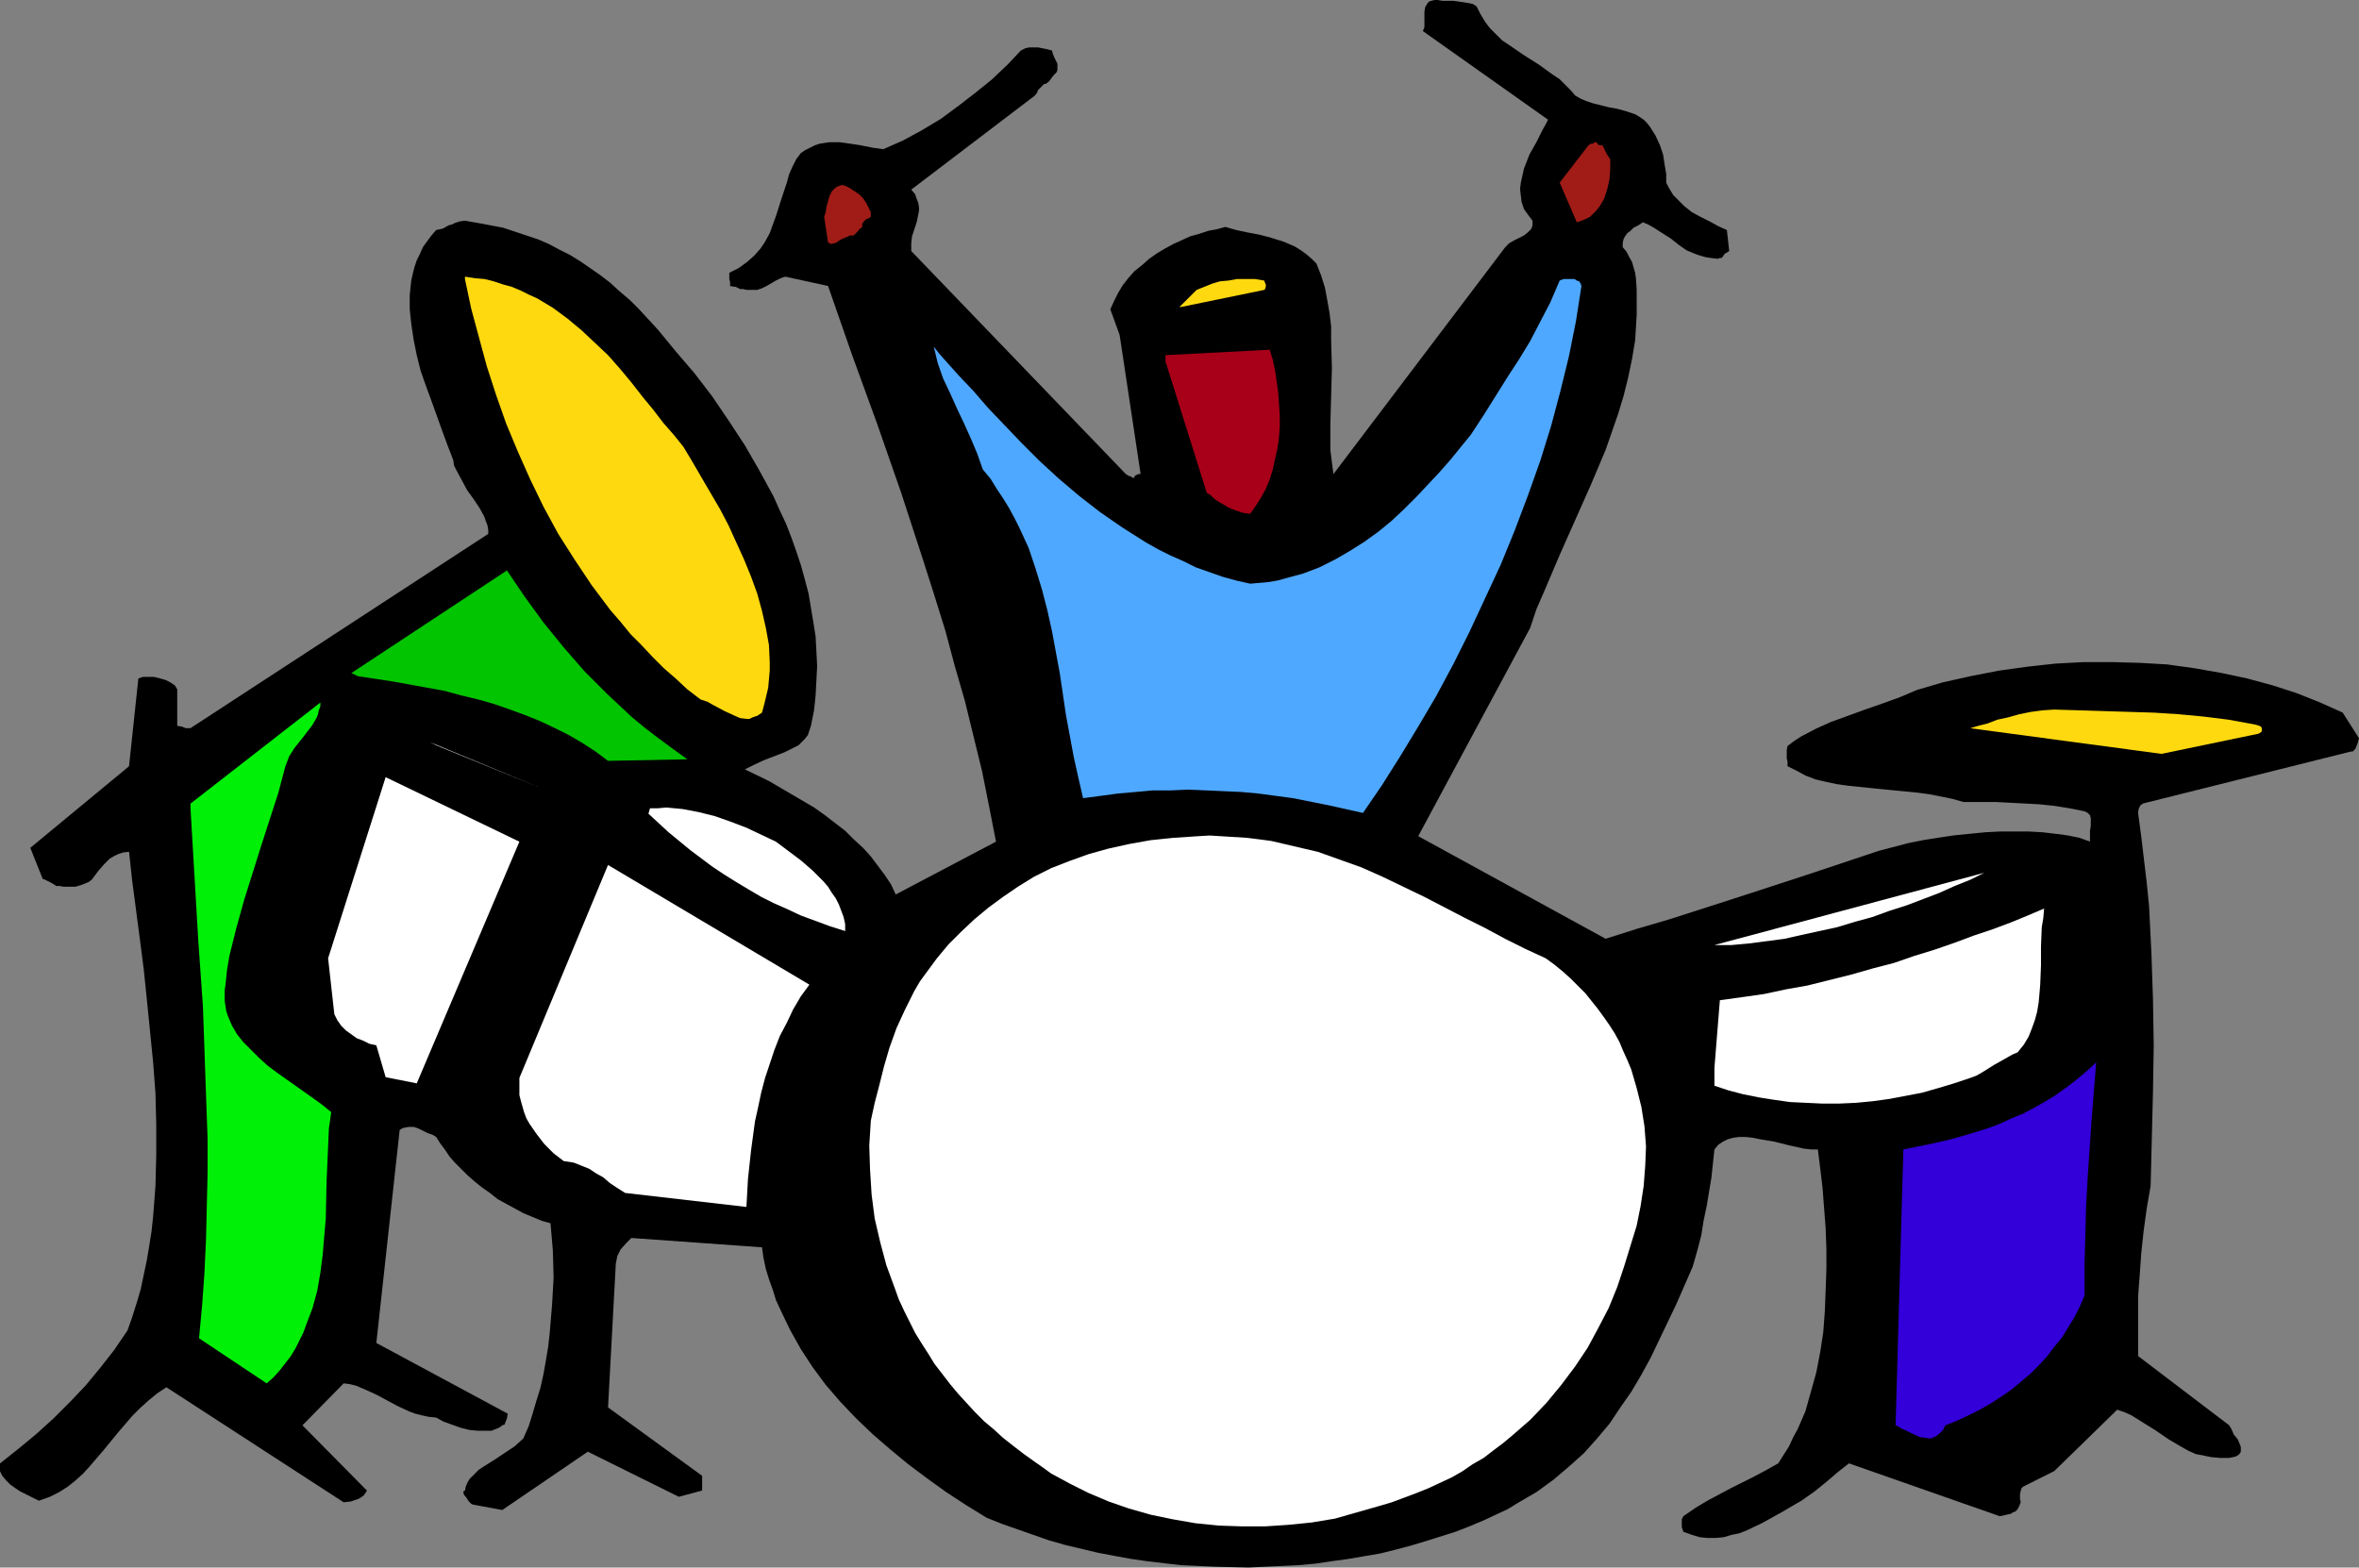
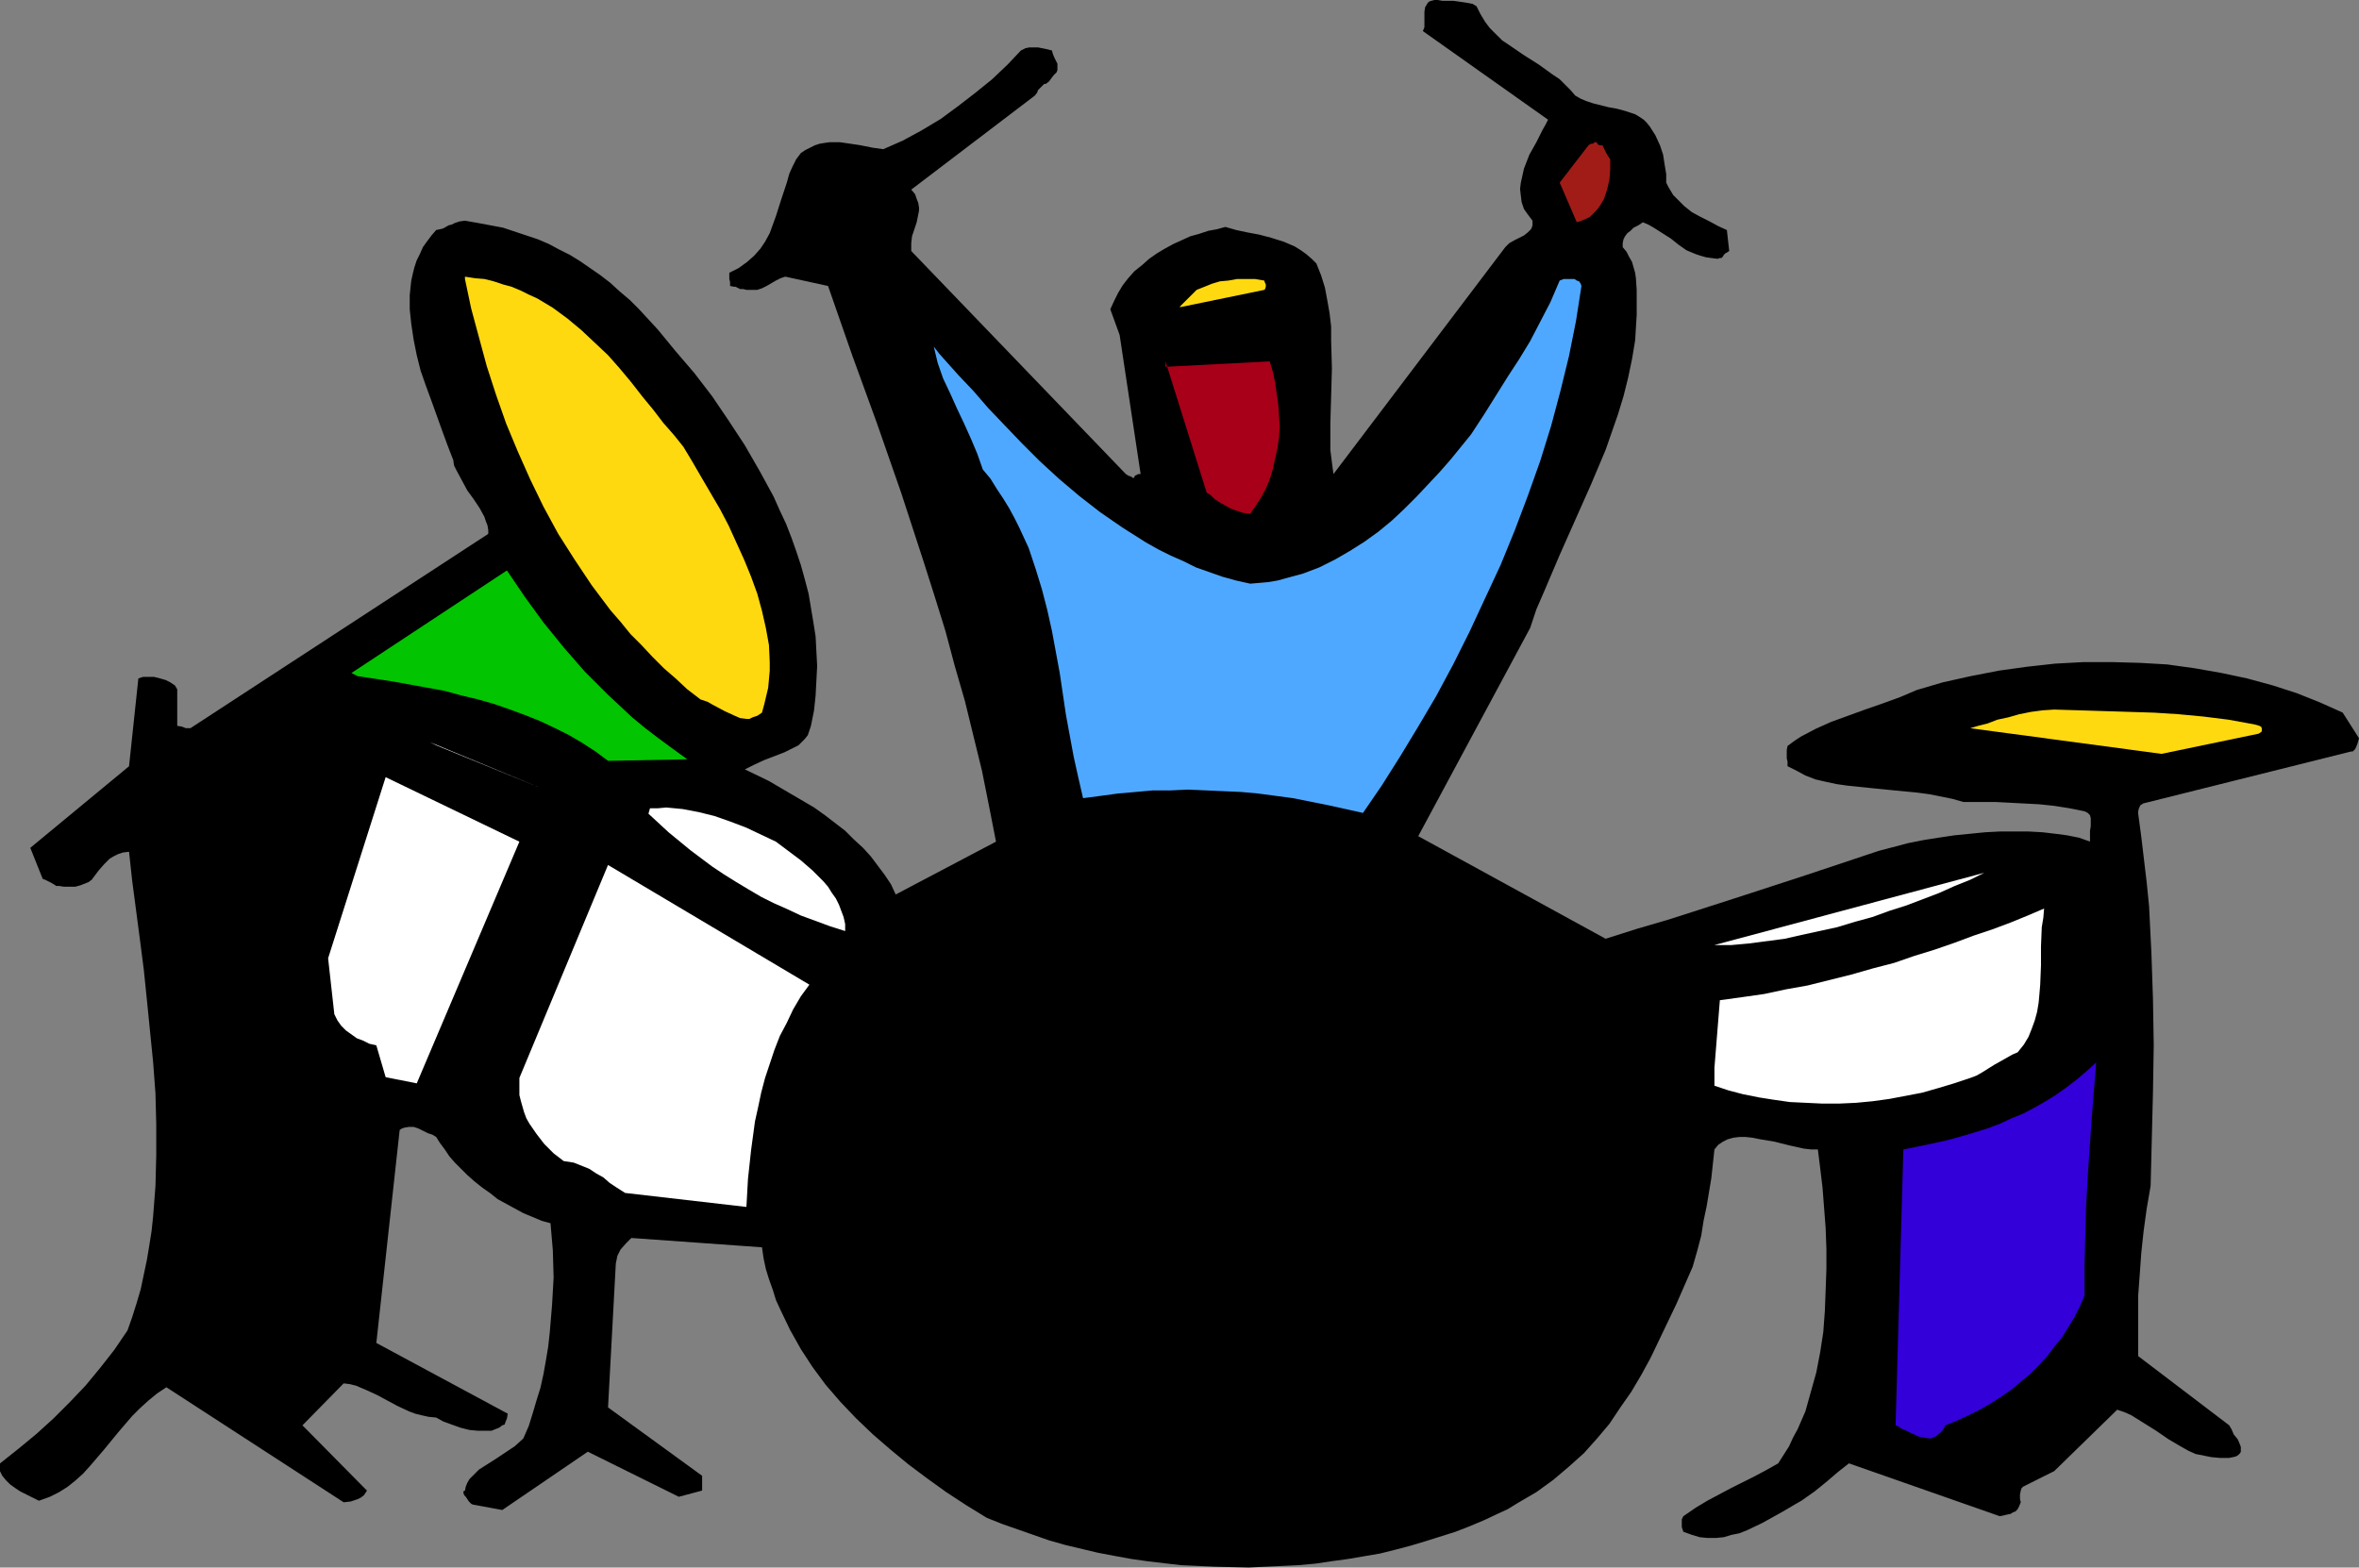
<svg xmlns="http://www.w3.org/2000/svg" xmlns:ns1="http://sodipodi.sourceforge.net/DTD/sodipodi-0.dtd" xmlns:ns2="http://www.inkscape.org/namespaces/inkscape" version="1.0" width="129.724mm" height="86.217mm" id="svg18" ns1:docname="Drummer 09.wmf">
  <rect width="100%" height="100%" fill="#808080" stroke="none" />
  <ns1:namedview id="namedview18" pagecolor="#ffffff" bordercolor="#000000" borderopacity="0.25" ns2:showpageshadow="2" ns2:pageopacity="0.0" ns2:pagecheckerboard="0" ns2:deskcolor="#d1d1d1" ns2:document-units="mm" />
  <defs id="defs1">
    <pattern id="WMFhbasepattern" patternUnits="userSpaceOnUse" width="6" height="6" x="0" y="0" />
  </defs>
  <path style="fill:#000000;fill-opacity:1;fill-rule:evenodd;stroke:none" d="m 0,304.21 v 1.616 l 0.485,0.969 0.808,0.969 0.808,0.808 1.131,0.808 0.97,0.646 1.293,0.646 1.293,0.646 1.293,0.646 2.262,-0.808 1.939,-0.969 1.778,-1.131 1.616,-1.292 1.616,-1.454 1.454,-1.616 2.909,-3.393 2.909,-3.554 2.909,-3.393 1.616,-1.616 1.778,-1.616 1.778,-1.454 1.939,-1.292 36.845,23.91 1.454,-0.162 1.454,-0.485 0.646,-0.323 0.646,-0.485 0.323,-0.485 0.323,-0.485 -13.413,-13.571 8.565,-8.724 1.293,0.162 1.293,0.323 2.262,0.969 2.101,0.969 2.101,1.131 2.101,1.131 2.424,1.131 1.293,0.485 1.293,0.323 1.454,0.323 1.616,0.162 1.454,0.808 1.778,0.646 1.778,0.646 1.939,0.485 1.778,0.162 h 1.778 0.97 l 0.808,-0.323 0.808,-0.323 0.646,-0.485 0.485,-0.162 0.162,-0.485 0.323,-0.808 0.162,-0.969 -27.31,-14.702 4.848,-44.266 0.485,-0.323 0.485,-0.162 0.97,-0.162 h 0.97 l 0.97,0.323 1.939,0.969 0.97,0.323 0.808,0.485 0.808,1.292 0.97,1.292 0.97,1.454 1.131,1.292 1.293,1.292 1.293,1.292 1.454,1.292 1.616,1.292 1.616,1.131 1.616,1.292 3.555,1.939 1.778,0.969 1.939,0.808 1.939,0.808 1.778,0.485 0.485,5.654 0.162,5.654 -0.323,5.654 -0.485,5.816 -0.323,2.908 -0.485,2.908 -0.485,2.746 -0.646,2.908 -0.808,2.585 -0.808,2.746 -0.808,2.585 -1.131,2.585 -1.778,1.616 -1.939,1.292 -1.939,1.292 -1.778,1.131 -1.778,1.131 -0.646,0.646 -0.646,0.646 -0.646,0.646 -0.485,0.808 -0.323,0.808 -0.162,0.808 -0.323,0.162 v 0.323 l 0.162,0.485 0.323,0.323 0.646,0.969 0.485,0.485 0.323,0.162 6.141,1.131 17.776,-12.117 18.907,9.37 4.848,-1.292 v -3.07 l -19.554,-14.217 1.616,-29.888 0.162,-0.808 0.162,-0.808 0.323,-0.646 0.323,-0.646 1.131,-1.292 1.131,-1.131 27.149,1.939 0.323,2.262 0.485,2.262 0.646,2.1 0.808,2.262 0.646,2.1 0.97,2.1 1.939,4.039 2.262,4.039 2.424,3.716 2.747,3.716 3.07,3.554 3.232,3.393 3.555,3.393 3.555,3.07 3.717,3.07 3.878,2.908 4.04,2.908 4.202,2.746 4.202,2.585 3.232,1.292 3.232,1.131 3.232,1.131 3.232,1.131 3.394,0.969 3.394,0.808 3.394,0.808 3.394,0.646 3.555,0.646 3.394,0.485 6.949,0.808 7.11,0.323 6.949,0.162 6.949,-0.323 3.394,-0.162 3.555,-0.323 3.232,-0.485 3.555,-0.485 6.626,-1.131 3.232,-0.808 3.07,-0.808 3.232,-0.969 3.07,-0.969 3.07,-0.969 2.909,-1.131 3.07,-1.292 2.747,-1.292 2.101,-0.969 2.101,-1.292 1.939,-1.131 1.939,-1.131 1.778,-1.292 1.778,-1.292 3.232,-2.746 3.07,-2.746 2.747,-3.07 2.586,-3.07 2.262,-3.393 2.262,-3.231 2.101,-3.554 1.939,-3.554 1.778,-3.716 3.555,-7.432 3.394,-7.755 0.97,-3.393 0.808,-3.07 0.485,-3.07 0.646,-3.07 0.97,-5.816 0.646,-5.978 0.808,-0.969 0.97,-0.646 0.97,-0.485 1.131,-0.323 1.293,-0.162 h 1.293 l 1.454,0.162 1.616,0.323 2.909,0.485 3.232,0.808 2.909,0.646 1.454,0.162 h 1.454 l 0.485,3.877 0.485,4.039 0.323,4.2 0.323,4.2 0.162,4.362 v 4.2 l -0.162,4.524 -0.162,4.2 -0.323,4.362 -0.646,4.2 -0.808,4.2 -1.131,4.039 -1.131,4.039 -1.616,3.716 -0.97,1.777 -0.808,1.777 -1.131,1.777 -1.131,1.777 -2.586,1.454 -2.424,1.292 -4.848,2.423 -2.424,1.292 -2.424,1.292 -2.424,1.454 -2.586,1.777 -0.323,0.646 v 0.808 0.808 l 0.323,0.969 1.778,0.646 1.616,0.485 1.616,0.162 h 1.778 l 1.616,-0.162 1.616,-0.485 1.616,-0.323 1.616,-0.646 3.07,-1.454 2.909,-1.616 1.454,-0.808 2.747,-1.616 1.131,-0.646 2.747,-1.939 2.586,-2.1 2.262,-1.939 2.262,-1.777 31.35,10.986 0.808,-0.162 0.646,-0.162 0.808,-0.162 0.485,-0.323 0.485,-0.162 0.485,-0.485 0.323,-0.646 0.323,-0.808 -0.162,-0.646 v -0.969 l 0.162,-0.808 0.162,-0.485 0.323,-0.323 6.464,-3.231 13.09,-12.763 1.454,0.485 1.454,0.646 1.293,0.808 1.293,0.808 2.586,1.616 2.586,1.777 2.747,1.616 1.454,0.808 1.454,0.646 1.616,0.323 1.616,0.323 1.778,0.162 h 1.939 l 0.808,-0.162 0.646,-0.162 0.485,-0.323 0.323,-0.323 0.162,-0.323 v -0.485 -0.485 l -0.162,-0.485 -0.485,-1.131 -0.808,-0.969 -0.485,-1.131 -0.485,-0.808 -18.907,-14.378 v -8.401 -4.2 l 0.323,-4.362 0.323,-4.524 0.485,-4.524 0.646,-4.685 0.808,-4.685 0.485,-19.387 0.162,-9.855 -0.162,-9.693 -0.323,-9.532 -0.485,-9.693 -0.485,-4.847 -1.131,-9.532 -0.646,-4.847 v -0.485 l 0.162,-0.646 0.323,-0.646 0.323,-0.162 0.162,-0.162 43.309,-10.824 h 0.323 l 0.162,-0.162 0.323,-0.323 0.162,-0.323 0.323,-0.808 0.323,-1.131 -3.394,-5.331 -4.686,-2.1 -4.848,-1.939 -5.01,-1.616 -5.333,-1.454 -5.333,-1.131 -5.494,-0.969 -5.818,-0.808 -5.656,-0.323 -5.818,-0.162 h -5.818 l -5.979,0.323 -5.818,0.646 -5.818,0.808 -5.818,1.131 -5.818,1.292 -5.494,1.616 -3.394,1.454 -3.555,1.292 -3.717,1.292 -3.555,1.292 -3.555,1.292 -3.232,1.454 -3.07,1.616 -1.454,0.969 -1.293,0.969 -0.162,0.808 v 0.808 0.485 0.485 l 0.162,0.646 v 0.969 l 1.939,0.969 1.778,0.969 2.101,0.808 2.101,0.485 2.262,0.485 2.262,0.323 4.686,0.485 4.848,0.485 5.01,0.485 2.424,0.323 2.424,0.485 2.424,0.485 2.262,0.646 h 6.626 l 6.141,0.323 3.07,0.162 3.07,0.323 3.07,0.485 3.232,0.646 0.323,0.162 0.323,0.162 0.485,0.485 0.162,0.646 v 0.808 0.808 l -0.162,0.969 v 1.131 1.131 l -2.262,-0.808 -2.424,-0.485 -2.424,-0.323 -2.747,-0.323 -2.909,-0.162 h -2.909 -3.07 l -3.07,0.162 -3.232,0.323 -3.232,0.323 -3.232,0.485 -3.07,0.485 -3.232,0.646 -3.07,0.808 -3.07,0.808 -2.909,0.969 -13.574,4.524 -13.413,4.362 -13.574,4.362 -6.626,1.939 -6.626,2.1 -38.946,-21.325 23.27,-43.297 1.293,-3.877 1.616,-3.716 3.232,-7.593 3.232,-7.27 3.232,-7.27 3.07,-7.27 1.293,-3.716 1.293,-3.716 1.131,-3.716 0.97,-3.877 0.808,-3.877 0.646,-3.877 0.323,-5.331 V 62.845 60.26 l -0.162,-2.423 -0.162,-1.131 -0.323,-1.131 -0.323,-1.131 -0.646,-1.131 -0.485,-0.969 -0.808,-0.969 v -0.808 l 0.162,-0.808 0.323,-0.646 0.485,-0.646 0.646,-0.485 0.646,-0.646 0.97,-0.485 0.97,-0.646 1.131,0.485 1.131,0.646 1.778,1.131 1.778,1.131 1.616,1.292 1.616,1.131 1.939,0.808 0.97,0.323 1.131,0.323 1.131,0.162 1.293,0.162 0.485,-0.162 h 0.323 l 0.162,-0.162 0.162,-0.162 0.162,-0.323 0.323,-0.323 0.323,-0.162 0.485,-0.323 -0.485,-4.362 -1.778,-0.808 -1.778,-0.969 -1.939,-0.969 -1.778,-0.969 -1.616,-1.292 -1.454,-1.454 -0.808,-0.808 -0.485,-0.808 -0.485,-0.808 -0.485,-0.969 v -1.777 l -0.323,-1.939 -0.323,-2.1 -0.646,-1.939 -0.97,-2.1 -1.131,-1.777 -0.646,-0.808 -0.646,-0.646 -0.97,-0.646 -0.808,-0.485 -1.939,-0.646 -1.778,-0.485 -1.778,-0.323 -3.232,-0.808 -1.454,-0.485 -1.131,-0.485 -1.131,-0.646 -0.97,-1.131 -1.131,-1.131 -1.131,-1.131 -1.454,-0.969 -2.909,-2.1 -3.07,-1.939 -3.07,-2.1 -1.454,-0.969 -1.293,-1.292 -1.293,-1.292 -0.97,-1.292 -0.97,-1.616 -0.808,-1.616 -0.808,-0.485 -0.808,-0.162 -0.97,-0.162 -1.131,-0.162 -1.131,-0.162 h -1.131 -1.131 L 298.798,0 h -0.646 l -0.646,0.162 -0.485,0.162 -0.323,0.323 -0.162,0.323 -0.323,0.485 -0.162,0.969 v 2.1 1.131 l -0.323,0.808 26.018,18.417 -0.485,0.969 -0.646,1.131 -0.646,1.292 -0.646,1.292 -1.454,2.585 -1.131,2.908 -0.323,1.454 -0.323,1.454 -0.162,1.292 0.162,1.454 0.162,1.292 0.485,1.454 0.808,1.131 0.97,1.292 v 0.485 0.485 l -0.162,0.485 -0.162,0.323 -0.646,0.646 -0.808,0.646 -1.939,0.969 -1.131,0.646 -0.808,0.808 -35.714,47.174 -0.323,-2.423 -0.323,-2.585 v -2.746 -2.746 l 0.162,-5.654 0.162,-5.816 -0.162,-5.816 v -2.908 l -0.323,-2.746 -0.485,-2.746 -0.485,-2.585 -0.808,-2.585 -0.97,-2.423 -0.97,-0.969 -1.131,-0.969 -1.131,-0.808 -1.293,-0.808 -1.131,-0.485 -1.131,-0.485 -2.586,-0.808 -2.424,-0.646 -2.586,-0.485 -2.262,-0.485 -2.262,-0.646 -1.778,0.485 -1.778,0.323 -1.939,0.646 -1.778,0.485 -1.778,0.808 -1.778,0.808 -1.778,0.969 -1.616,0.969 -1.616,1.131 -1.454,1.292 -1.616,1.292 -1.293,1.454 -1.131,1.454 -0.97,1.616 -0.808,1.616 -0.808,1.777 v 0 l 1.939,5.331 4.363,28.919 h -0.485 l -0.323,0.162 -0.323,0.162 -0.162,0.162 v 0.162 l -0.162,0.162 h -0.162 l -0.162,-0.162 -0.323,-0.162 -0.485,-0.162 -0.485,-0.323 -44.602,-46.367 v -0.808 -0.808 l 0.162,-1.454 0.485,-1.454 0.485,-1.454 0.323,-1.616 0.162,-0.808 v -0.646 l -0.162,-0.969 -0.323,-0.808 -0.323,-0.969 -0.808,-0.969 25.694,-19.548 0.485,-0.646 0.162,-0.485 0.485,-0.485 0.323,-0.323 0.485,-0.485 h 0.162 0.162 l 0.646,-0.485 0.485,-0.646 0.485,-0.646 0.323,-0.323 0.323,-0.323 0.162,-0.485 v -0.646 -0.646 l -0.646,-1.292 -0.323,-0.808 -0.162,-0.646 -0.646,-0.162 -0.646,-0.162 -1.616,-0.323 h -0.808 -0.97 l -0.808,0.162 -0.97,0.485 -2.747,2.908 -3.232,3.07 -3.394,2.746 -3.555,2.746 -3.717,2.746 -4.04,2.423 -3.878,2.1 -4.04,1.777 -2.262,-0.323 -2.424,-0.485 -2.101,-0.323 -2.262,-0.323 h -2.101 l -1.131,0.162 -0.97,0.162 -0.97,0.323 -0.97,0.485 -0.97,0.485 -0.97,0.646 -0.97,1.292 -0.808,1.616 -0.646,1.454 -0.485,1.777 -1.131,3.393 -1.131,3.554 -0.646,1.777 -0.646,1.777 -0.97,1.777 -0.97,1.454 -1.293,1.454 -1.454,1.292 -1.778,1.292 -0.97,0.485 -0.97,0.485 v 1.292 l 0.162,0.646 v 0.808 l 0.808,0.162 h 0.323 l 0.323,0.162 0.646,0.323 h 0.646 l 0.646,0.162 h 1.131 1.131 l 0.97,-0.323 0.97,-0.485 1.939,-1.131 0.97,-0.485 0.97,-0.323 8.888,1.939 5.01,14.378 5.171,14.217 5.01,14.378 4.686,14.378 2.262,7.108 2.262,7.27 1.939,7.27 2.101,7.27 1.778,7.27 1.778,7.27 1.454,7.27 1.454,7.432 -20.846,10.986 -0.97,-2.1 -1.293,-1.939 -1.454,-1.939 -1.454,-1.939 -1.616,-1.777 -1.939,-1.777 -1.778,-1.777 -2.101,-1.616 -2.101,-1.616 -2.262,-1.616 -4.686,-2.746 -4.686,-2.746 -5.01,-2.423 1.939,-0.969 2.101,-0.969 2.101,-0.808 2.101,-0.808 1.939,-0.969 0.97,-0.485 0.646,-0.646 0.646,-0.646 0.646,-0.808 0.323,-0.969 0.323,-0.969 0.646,-3.231 0.323,-3.07 0.162,-3.07 0.162,-3.07 -0.162,-3.07 -0.162,-3.07 -0.485,-3.07 -0.485,-2.908 -0.485,-2.908 -0.808,-3.07 -0.808,-2.908 -0.97,-2.908 -0.97,-2.746 -1.131,-2.908 -1.293,-2.746 -1.293,-2.908 -2.909,-5.331 -3.07,-5.331 -3.394,-5.17 -3.394,-5.008 -3.717,-4.847 -3.878,-4.524 -3.717,-4.524 -3.878,-4.2 -1.939,-1.939 -2.101,-1.777 -1.939,-1.777 -2.101,-1.616 -2.101,-1.454 -2.101,-1.454 -2.101,-1.292 -2.262,-1.131 -2.101,-1.131 -2.262,-0.969 -2.424,-0.808 -2.424,-0.808 -2.424,-0.808 -2.586,-0.485 -2.586,-0.485 -2.747,-0.485 -1.131,0.162 -0.97,0.323 -0.646,0.323 -0.646,0.162 -1.131,0.646 -0.646,0.162 -0.808,0.162 -0.97,1.131 -0.97,1.292 -0.808,1.131 -0.646,1.454 -0.646,1.292 -0.485,1.454 -0.323,1.292 -0.323,1.454 -0.162,1.454 -0.162,1.616 v 2.908 l 0.323,3.07 0.485,3.231 0.646,3.231 0.808,3.231 1.131,3.231 1.131,3.07 2.262,6.301 1.131,3.07 1.131,2.908 0.162,1.131 0.485,0.969 1.131,2.1 1.131,2.1 1.293,1.777 1.293,1.939 0.97,1.777 0.323,0.969 0.323,0.808 0.162,0.969 v 0.808 l -61.893,40.389 h -0.485 -0.485 l -0.808,-0.323 -0.97,-0.162 v -7.593 l -0.485,-0.808 -0.97,-0.646 -0.97,-0.485 -1.131,-0.323 -1.293,-0.323 h -1.131 -1.131 l -0.97,0.323 -1.939,18.256 -20.523,16.963 2.586,6.462 0.485,0.162 0.323,0.162 0.323,0.162 0.646,0.323 0.808,0.485 v 0 l 0.162,0.162 h 0.323 0.323 l 0.97,0.162 h 1.293 1.131 l 1.131,-0.323 0.808,-0.323 0.808,-0.323 0.646,-0.485 0.485,-0.646 0.97,-1.292 1.131,-1.292 0.646,-0.646 0.485,-0.485 0.808,-0.485 0.97,-0.485 0.97,-0.323 1.293,-0.162 0.646,5.978 0.808,6.139 0.808,6.139 0.808,6.301 0.646,6.301 0.646,6.462 0.646,6.462 0.485,6.462 0.162,6.462 v 6.301 l -0.162,6.462 -0.485,6.301 -0.323,3.07 -0.485,3.07 -0.485,2.908 -0.646,3.07 -0.646,3.07 -0.808,2.746 -0.97,3.07 -0.97,2.746 -2.747,4.039 -2.909,3.716 -3.07,3.716 -3.232,3.393 -3.394,3.393 -3.555,3.231 -3.717,3.07 z" id="path1" />
-   <path style="fill:#00f008;fill-opacity:1;fill-rule:evenodd;stroke:none" d="m 39.592,168.018 1.616,27.465 0.97,13.732 0.485,13.894 0.485,13.732 v 6.785 l -0.162,6.947 -0.162,6.947 -0.323,6.947 -0.485,6.785 -0.646,6.947 14.059,9.37 1.454,-1.292 1.293,-1.454 1.131,-1.454 1.131,-1.454 0.97,-1.616 0.808,-1.616 0.808,-1.616 0.646,-1.777 1.293,-3.393 0.97,-3.554 0.646,-3.716 0.485,-3.716 0.323,-3.877 0.323,-3.716 0.162,-7.593 0.323,-7.432 0.162,-3.716 0.485,-3.393 -1.778,-1.454 -1.778,-1.292 -3.878,-2.746 -3.878,-2.746 -1.939,-1.454 -1.778,-1.616 -1.616,-1.616 -1.616,-1.616 -1.293,-1.616 -1.131,-1.939 -0.808,-1.939 -0.323,-0.969 -0.323,-2.1 v -1.131 -1.131 l 0.162,-1.131 0.323,-3.07 0.485,-2.908 1.454,-5.816 1.616,-5.816 1.778,-5.654 1.778,-5.654 1.778,-5.493 1.778,-5.493 1.454,-5.493 0.808,-2.1 1.131,-1.777 1.293,-1.616 0.646,-0.808 0.485,-0.646 1.131,-1.454 0.97,-1.616 0.323,-0.808 0.162,-0.808 0.323,-0.808 v -0.808 l -26.987,21.002 z" id="path2" />
  <path style="fill:#ffffff;fill-opacity:1;fill-rule:evenodd;stroke:none" d="m 68.195,199.198 1.293,11.632 0.646,1.292 0.808,1.131 0.97,0.969 1.131,0.808 1.131,0.808 1.293,0.485 1.293,0.646 1.454,0.323 1.939,6.624 6.464,1.292 21.331,-50.244 -27.795,-13.409 z" id="path3" />
  <path style="fill:#02c400;fill-opacity:1;fill-rule:evenodd;stroke:none" d="m 74.336,140.554 7.434,1.131 7.11,1.292 3.555,0.646 3.555,0.969 3.394,0.808 3.394,0.969 3.232,1.131 3.07,1.131 3.232,1.292 3.07,1.454 2.909,1.454 2.747,1.616 2.747,1.777 2.586,1.939 16.483,-0.323 -2.909,-2.1 -3.07,-2.262 -2.747,-2.1 -2.747,-2.262 -2.586,-2.423 -2.424,-2.262 -2.424,-2.423 -2.424,-2.423 -4.363,-5.008 -4.202,-5.17 -3.878,-5.331 -3.717,-5.493 -32.32,21.325 z" id="path4" />
  <path style="fill:#ffffff;fill-opacity:1;fill-rule:evenodd;stroke:none" d="m 90.657,154.932 22.139,9.047 -23.432,-9.693 z" id="path5" />
  <path style="fill:#ffd90f;fill-opacity:1;fill-rule:evenodd;stroke:none" d="m 96.637,57.999 1.293,6.139 1.616,5.978 1.616,5.978 1.939,5.978 2.101,5.978 2.424,5.816 2.586,5.816 2.747,5.654 3.07,5.654 3.394,5.331 3.555,5.331 3.878,5.17 2.101,2.423 2.101,2.585 2.262,2.262 2.262,2.423 2.424,2.423 2.424,2.1 2.424,2.262 2.747,2.1 1.454,0.485 1.131,0.646 2.424,1.292 2.101,0.969 1.131,0.485 1.293,0.162 h 0.646 l 0.646,-0.323 0.97,-0.323 0.97,-0.646 0.485,-1.777 0.808,-3.393 0.162,-1.777 0.162,-1.777 v -1.777 l -0.162,-3.554 -0.646,-3.554 -0.808,-3.554 -0.97,-3.554 -1.293,-3.554 -1.454,-3.554 -1.616,-3.554 -1.616,-3.554 -1.778,-3.393 -3.878,-6.624 -1.778,-3.07 -1.939,-3.231 -1.939,-2.423 -2.262,-2.585 -2.101,-2.746 -2.262,-2.746 -2.262,-2.908 -2.424,-2.908 -2.424,-2.746 -2.747,-2.585 -2.747,-2.585 -2.909,-2.423 -3.07,-2.262 -3.232,-1.939 -1.778,-0.808 -1.616,-0.808 -1.939,-0.808 -1.778,-0.485 -1.939,-0.646 -1.939,-0.485 -1.939,-0.162 -2.101,-0.323 z" id="path6" />
  <path style="fill:#ffffff;fill-opacity:1;fill-rule:evenodd;stroke:none" d="m 107.949,224.078 v 1.292 1.131 1.131 l 0.323,1.292 0.323,1.131 0.323,1.131 0.485,1.292 0.646,1.131 1.454,2.1 1.616,2.1 1.939,1.939 2.101,1.616 1.131,0.162 0.97,0.162 1.616,0.646 1.616,0.646 1.454,0.969 1.454,0.808 1.293,1.131 1.454,0.969 1.778,1.131 25.21,2.908 0.323,-5.816 0.646,-5.978 0.808,-5.978 0.646,-2.908 0.646,-3.07 0.808,-3.07 0.97,-2.908 0.97,-2.908 1.131,-2.908 1.454,-2.746 1.293,-2.746 1.616,-2.746 1.778,-2.423 -41.854,-24.88 z" id="path7" />
  <path style="fill:#ffffff;fill-opacity:1;fill-rule:evenodd;stroke:none" d="m 134.774,169.149 4.202,3.877 4.525,3.716 4.525,3.393 2.424,1.616 2.586,1.616 2.424,1.454 2.747,1.616 2.586,1.292 2.909,1.292 2.747,1.292 3.07,1.131 3.07,1.131 3.07,0.969 v -1.454 l -0.323,-1.454 -0.485,-1.292 -0.485,-1.292 -0.646,-1.292 -0.808,-1.131 -0.808,-1.292 -0.97,-1.131 -2.262,-2.262 -2.424,-2.1 -5.171,-3.877 -6.141,-2.908 -3.394,-1.292 -3.232,-1.131 -3.232,-0.808 -3.394,-0.646 -3.394,-0.323 -1.778,0.162 h -1.616 z" id="path8" />
-   <path style="fill:#a11c17;fill-opacity:1;fill-rule:evenodd;stroke:none" d="m 171.296,45.074 0.808,5.331 0.646,0.323 0.646,-0.162 0.485,-0.162 0.646,-0.485 0.646,-0.323 0.808,-0.323 0.646,-0.323 h 0.808 l 0.323,-0.323 0.485,-0.485 0.323,-0.485 0.646,-0.485 v -0.646 l 0.323,-0.485 0.162,-0.162 0.323,-0.323 0.485,-0.162 0.485,-0.323 V 44.105 l -0.485,-0.969 -0.485,-0.969 -0.646,-0.969 -0.808,-0.808 -0.97,-0.646 -0.97,-0.646 -0.97,-0.485 -0.646,-0.162 -0.485,0.162 -0.485,0.162 -0.485,0.323 -0.646,0.646 -0.485,0.969 -0.323,1.131 -0.323,1.131 -0.162,1.131 z" id="path9" />
-   <path style="fill:#ffffff;fill-opacity:1;fill-rule:evenodd;stroke:none" d="m 180.992,232.964 -0.323,5.17 0.162,5.008 0.323,5.17 0.646,5.008 1.131,4.847 1.293,4.847 1.778,4.847 0.808,2.262 1.131,2.423 1.131,2.262 1.131,2.262 1.293,2.1 1.454,2.262 1.293,2.1 1.616,2.1 1.616,2.1 1.616,1.939 1.778,1.939 1.778,1.939 1.939,1.939 1.939,1.616 1.939,1.777 2.262,1.777 2.101,1.616 2.262,1.616 1.616,1.131 1.778,1.292 3.878,2.1 3.878,1.939 4.202,1.777 4.202,1.454 4.525,1.292 4.686,0.969 4.686,0.808 4.848,0.485 4.848,0.162 h 4.686 l 4.848,-0.323 4.848,-0.485 4.848,-0.808 4.525,-1.292 4.525,-1.292 2.747,-0.808 5.171,-1.939 2.424,-0.969 2.424,-1.131 2.424,-1.131 2.262,-1.292 2.101,-1.454 2.262,-1.292 2.101,-1.616 1.939,-1.454 1.939,-1.616 3.717,-3.231 3.394,-3.554 3.07,-3.716 2.909,-3.877 2.586,-3.877 2.262,-4.2 2.101,-4.039 1.778,-4.362 1.454,-4.362 1.293,-4.2 1.293,-4.2 0.808,-4.039 0.646,-4.2 0.323,-4.2 0.162,-4.039 -0.323,-4.2 -0.646,-4.039 -0.97,-3.877 -1.131,-3.877 -0.808,-1.939 -0.808,-1.777 -0.808,-1.939 -0.97,-1.777 -1.131,-1.777 -1.131,-1.616 -1.293,-1.777 -1.293,-1.616 -1.293,-1.616 -1.616,-1.616 -1.454,-1.454 -1.616,-1.454 -1.778,-1.454 -1.778,-1.292 -4.202,-1.939 -4.202,-2.1 -4.202,-2.262 -4.202,-2.1 -8.403,-4.362 -4.363,-2.1 -4.363,-2.1 -4.363,-1.939 -4.525,-1.616 -4.525,-1.616 -4.848,-1.131 -4.848,-1.131 -2.424,-0.323 -2.586,-0.323 -2.586,-0.162 -2.586,-0.162 -2.586,-0.162 -2.747,0.162 -4.848,0.323 -4.686,0.485 -4.525,0.808 -4.363,0.969 -4.04,1.131 -4.04,1.454 -3.717,1.454 -3.555,1.777 -3.394,2.1 -3.07,2.1 -3.07,2.262 -2.909,2.423 -2.747,2.585 -2.586,2.585 -2.424,2.908 -2.262,3.07 -1.293,1.777 -1.131,1.939 -1.939,3.877 -1.778,3.877 -1.454,4.039 -1.131,3.877 -0.97,3.877 -0.97,3.716 z" id="path10" />
  <path style="fill:#4fa8ff;fill-opacity:1;fill-rule:evenodd;stroke:none" d="m 194.081,72.054 0.808,3.393 1.131,3.231 1.454,3.07 1.454,3.231 1.454,3.07 1.454,3.231 1.293,3.07 1.131,3.231 1.616,1.939 1.293,2.1 1.293,1.939 1.293,2.1 1.131,2.1 0.97,1.939 1.939,4.2 1.454,4.362 1.293,4.2 1.131,4.362 0.97,4.362 1.616,8.724 0.646,4.362 0.646,4.362 1.616,8.724 0.97,4.362 0.97,4.2 3.717,-0.485 3.555,-0.485 3.717,-0.323 3.555,-0.323 h 3.717 l 3.555,-0.162 3.717,0.162 3.555,0.162 3.717,0.162 3.555,0.323 7.272,0.969 7.272,1.454 7.272,1.616 3.878,-5.654 3.878,-6.139 3.717,-6.139 3.717,-6.301 3.555,-6.624 3.394,-6.785 3.232,-6.947 3.232,-6.947 2.909,-7.108 2.747,-7.27 2.586,-7.27 2.262,-7.27 1.939,-7.27 1.778,-7.27 1.454,-7.27 1.131,-7.27 -0.162,-0.485 -0.323,-0.485 -0.485,-0.162 -0.485,-0.323 h -0.646 -0.808 -0.808 l -0.808,0.323 -0.97,2.262 -0.97,2.262 -2.101,4.039 -2.101,4.039 -2.262,3.716 -2.424,3.716 -2.424,3.877 -2.424,3.877 -2.747,4.2 -4.202,5.17 -2.262,2.585 -2.424,2.585 -2.424,2.585 -2.586,2.585 -2.586,2.423 -2.747,2.262 -2.909,2.1 -3.07,1.939 -3.07,1.777 -3.232,1.616 -3.394,1.292 -3.555,0.969 -1.778,0.485 -1.939,0.323 -1.778,0.162 -1.939,0.162 -2.909,-0.646 -2.909,-0.808 -2.747,-0.969 -2.747,-0.969 -2.586,-1.292 -2.586,-1.131 -2.586,-1.292 -2.586,-1.454 -4.848,-3.07 -4.686,-3.231 -4.363,-3.393 -4.202,-3.554 -4.04,-3.716 -3.717,-3.716 -3.555,-3.716 -3.394,-3.554 -3.07,-3.554 -3.07,-3.231 -2.747,-3.07 -1.293,-1.454 z" id="path11" />
-   <path style="fill:#a80019;fill-opacity:1;fill-rule:evenodd;stroke:none" d="m 242.238,75.123 8.565,27.303 0.808,0.485 0.808,0.808 0.97,0.646 1.131,0.646 1.131,0.646 1.293,0.485 1.454,0.485 1.454,0.162 1.131,-1.616 1.131,-1.777 0.97,-1.777 0.808,-1.939 0.646,-2.1 0.485,-2.262 0.485,-2.1 0.323,-2.262 0.162,-2.262 v -2.423 l -0.162,-2.262 -0.162,-2.423 -0.323,-2.262 -0.323,-2.262 -0.485,-2.262 -0.646,-2.1 -21.654,1.131 z" id="path12" />
+   <path style="fill:#a80019;fill-opacity:1;fill-rule:evenodd;stroke:none" d="m 242.238,75.123 8.565,27.303 0.808,0.485 0.808,0.808 0.97,0.646 1.131,0.646 1.131,0.646 1.293,0.485 1.454,0.485 1.454,0.162 1.131,-1.616 1.131,-1.777 0.97,-1.777 0.808,-1.939 0.646,-2.1 0.485,-2.262 0.485,-2.1 0.323,-2.262 0.162,-2.262 l -0.162,-2.262 -0.162,-2.423 -0.323,-2.262 -0.323,-2.262 -0.485,-2.262 -0.646,-2.1 -21.654,1.131 z" id="path12" />
  <path style="fill:#ffd90f;fill-opacity:1;fill-rule:evenodd;stroke:none" d="m 245.47,63.815 17.291,-3.554 0.162,-0.162 0.162,-0.485 v -0.485 l -0.162,-0.323 -0.162,-0.485 -1.939,-0.323 h -1.939 -1.778 l -1.778,0.323 -1.778,0.162 -1.616,0.485 -1.616,0.646 -1.616,0.646 -3.555,3.554 z" id="path13" />
  <path style="fill:#a11c17;fill-opacity:1;fill-rule:evenodd;stroke:none" d="m 324.169,37.966 3.555,8.239 0.97,-0.323 0.808,-0.323 0.97,-0.485 0.646,-0.646 0.646,-0.646 0.646,-0.808 0.485,-0.808 0.485,-0.808 0.646,-1.939 0.485,-2.1 0.162,-2.1 v -2.1 l -0.646,-0.969 -0.485,-0.969 -0.162,-0.323 -0.162,-0.323 -0.162,-0.323 v 0 h -0.323 -0.162 l -0.485,-0.162 v -0.162 l -0.162,-0.162 -0.162,-0.162 h -0.323 l -0.162,0.162 -0.323,0.162 h -0.323 l -0.485,0.323 z" id="path14" />
  <path style="fill:#ffffff;fill-opacity:1;fill-rule:evenodd;stroke:none" d="m 356.328,196.452 h 3.555 l 3.555,-0.323 3.717,-0.485 3.717,-0.485 3.555,-0.808 3.717,-0.808 3.717,-0.808 3.717,-1.131 3.555,-0.969 3.555,-1.292 3.555,-1.131 3.394,-1.292 3.394,-1.292 3.232,-1.454 3.232,-1.292 2.909,-1.454 z" id="path15" />
  <path style="fill:#ffffff;fill-opacity:1;fill-rule:evenodd;stroke:none" d="m 356.328,221.978 v 3.716 l 2.909,0.969 3.07,0.808 3.232,0.646 3.07,0.485 3.394,0.485 3.394,0.162 3.394,0.162 h 3.394 l 3.555,-0.162 3.394,-0.323 3.555,-0.485 3.394,-0.646 3.394,-0.646 3.394,-0.969 3.232,-0.969 3.394,-1.131 1.293,-0.485 1.131,-0.646 2.586,-1.616 2.586,-1.454 1.131,-0.646 1.131,-0.485 1.293,-1.616 0.97,-1.616 0.646,-1.616 0.646,-1.777 0.485,-1.777 0.323,-1.939 0.162,-1.777 0.162,-1.939 0.162,-4.039 v -3.877 l 0.162,-4.039 0.323,-1.939 0.162,-1.939 -3.394,1.454 -3.555,1.454 -3.878,1.454 -3.878,1.292 -3.878,1.454 -4.202,1.454 -4.202,1.292 -4.202,1.454 -4.363,1.131 -4.525,1.292 -4.525,1.131 -4.525,1.131 -4.525,0.808 -4.525,0.969 -4.525,0.646 -4.686,0.646 z" id="path16" />
  <path style="fill:#3300d9;fill-opacity:1;fill-rule:evenodd;stroke:none" d="m 393.98,296.294 0.485,0.162 0.646,0.485 0.808,0.323 0.97,0.485 2.101,0.969 1.131,0.162 1.131,0.162 1.131,-0.485 0.808,-0.646 0.646,-0.646 0.485,-0.969 2.424,-0.969 2.424,-1.131 2.262,-1.131 2.262,-1.292 2.262,-1.454 2.101,-1.454 1.939,-1.616 1.939,-1.616 1.778,-1.777 1.778,-1.939 1.454,-1.939 1.616,-1.939 1.293,-2.1 1.293,-2.1 1.131,-2.262 0.97,-2.262 V 263.013 l 0.162,-6.139 0.162,-5.978 0.323,-5.978 0.808,-11.955 0.97,-12.117 -1.939,1.777 -2.101,1.777 -2.101,1.616 -2.262,1.616 -2.101,1.292 -2.262,1.292 -2.424,1.292 -2.424,0.969 -2.424,1.131 -2.586,0.969 -2.586,0.808 -2.747,0.808 -2.909,0.808 -2.909,0.646 -3.07,0.646 -3.232,0.646 z" id="path17" />
  <path style="fill:#ffd90f;fill-opacity:1;fill-rule:evenodd;stroke:none" d="m 409.494,151.378 39.754,5.331 20.2,-4.2 0.485,-0.323 0.162,-0.162 v -0.323 -0.323 l -0.162,-0.323 -0.323,-0.162 -0.485,-0.162 -0.646,-0.162 -5.333,-0.969 -5.171,-0.646 -5.171,-0.485 -5.01,-0.323 -10.342,-0.323 -10.504,-0.323 -2.424,0.162 -2.424,0.323 -2.424,0.485 -2.262,0.646 -2.262,0.485 -2.101,0.808 -1.939,0.485 z" id="path18" />
</svg>